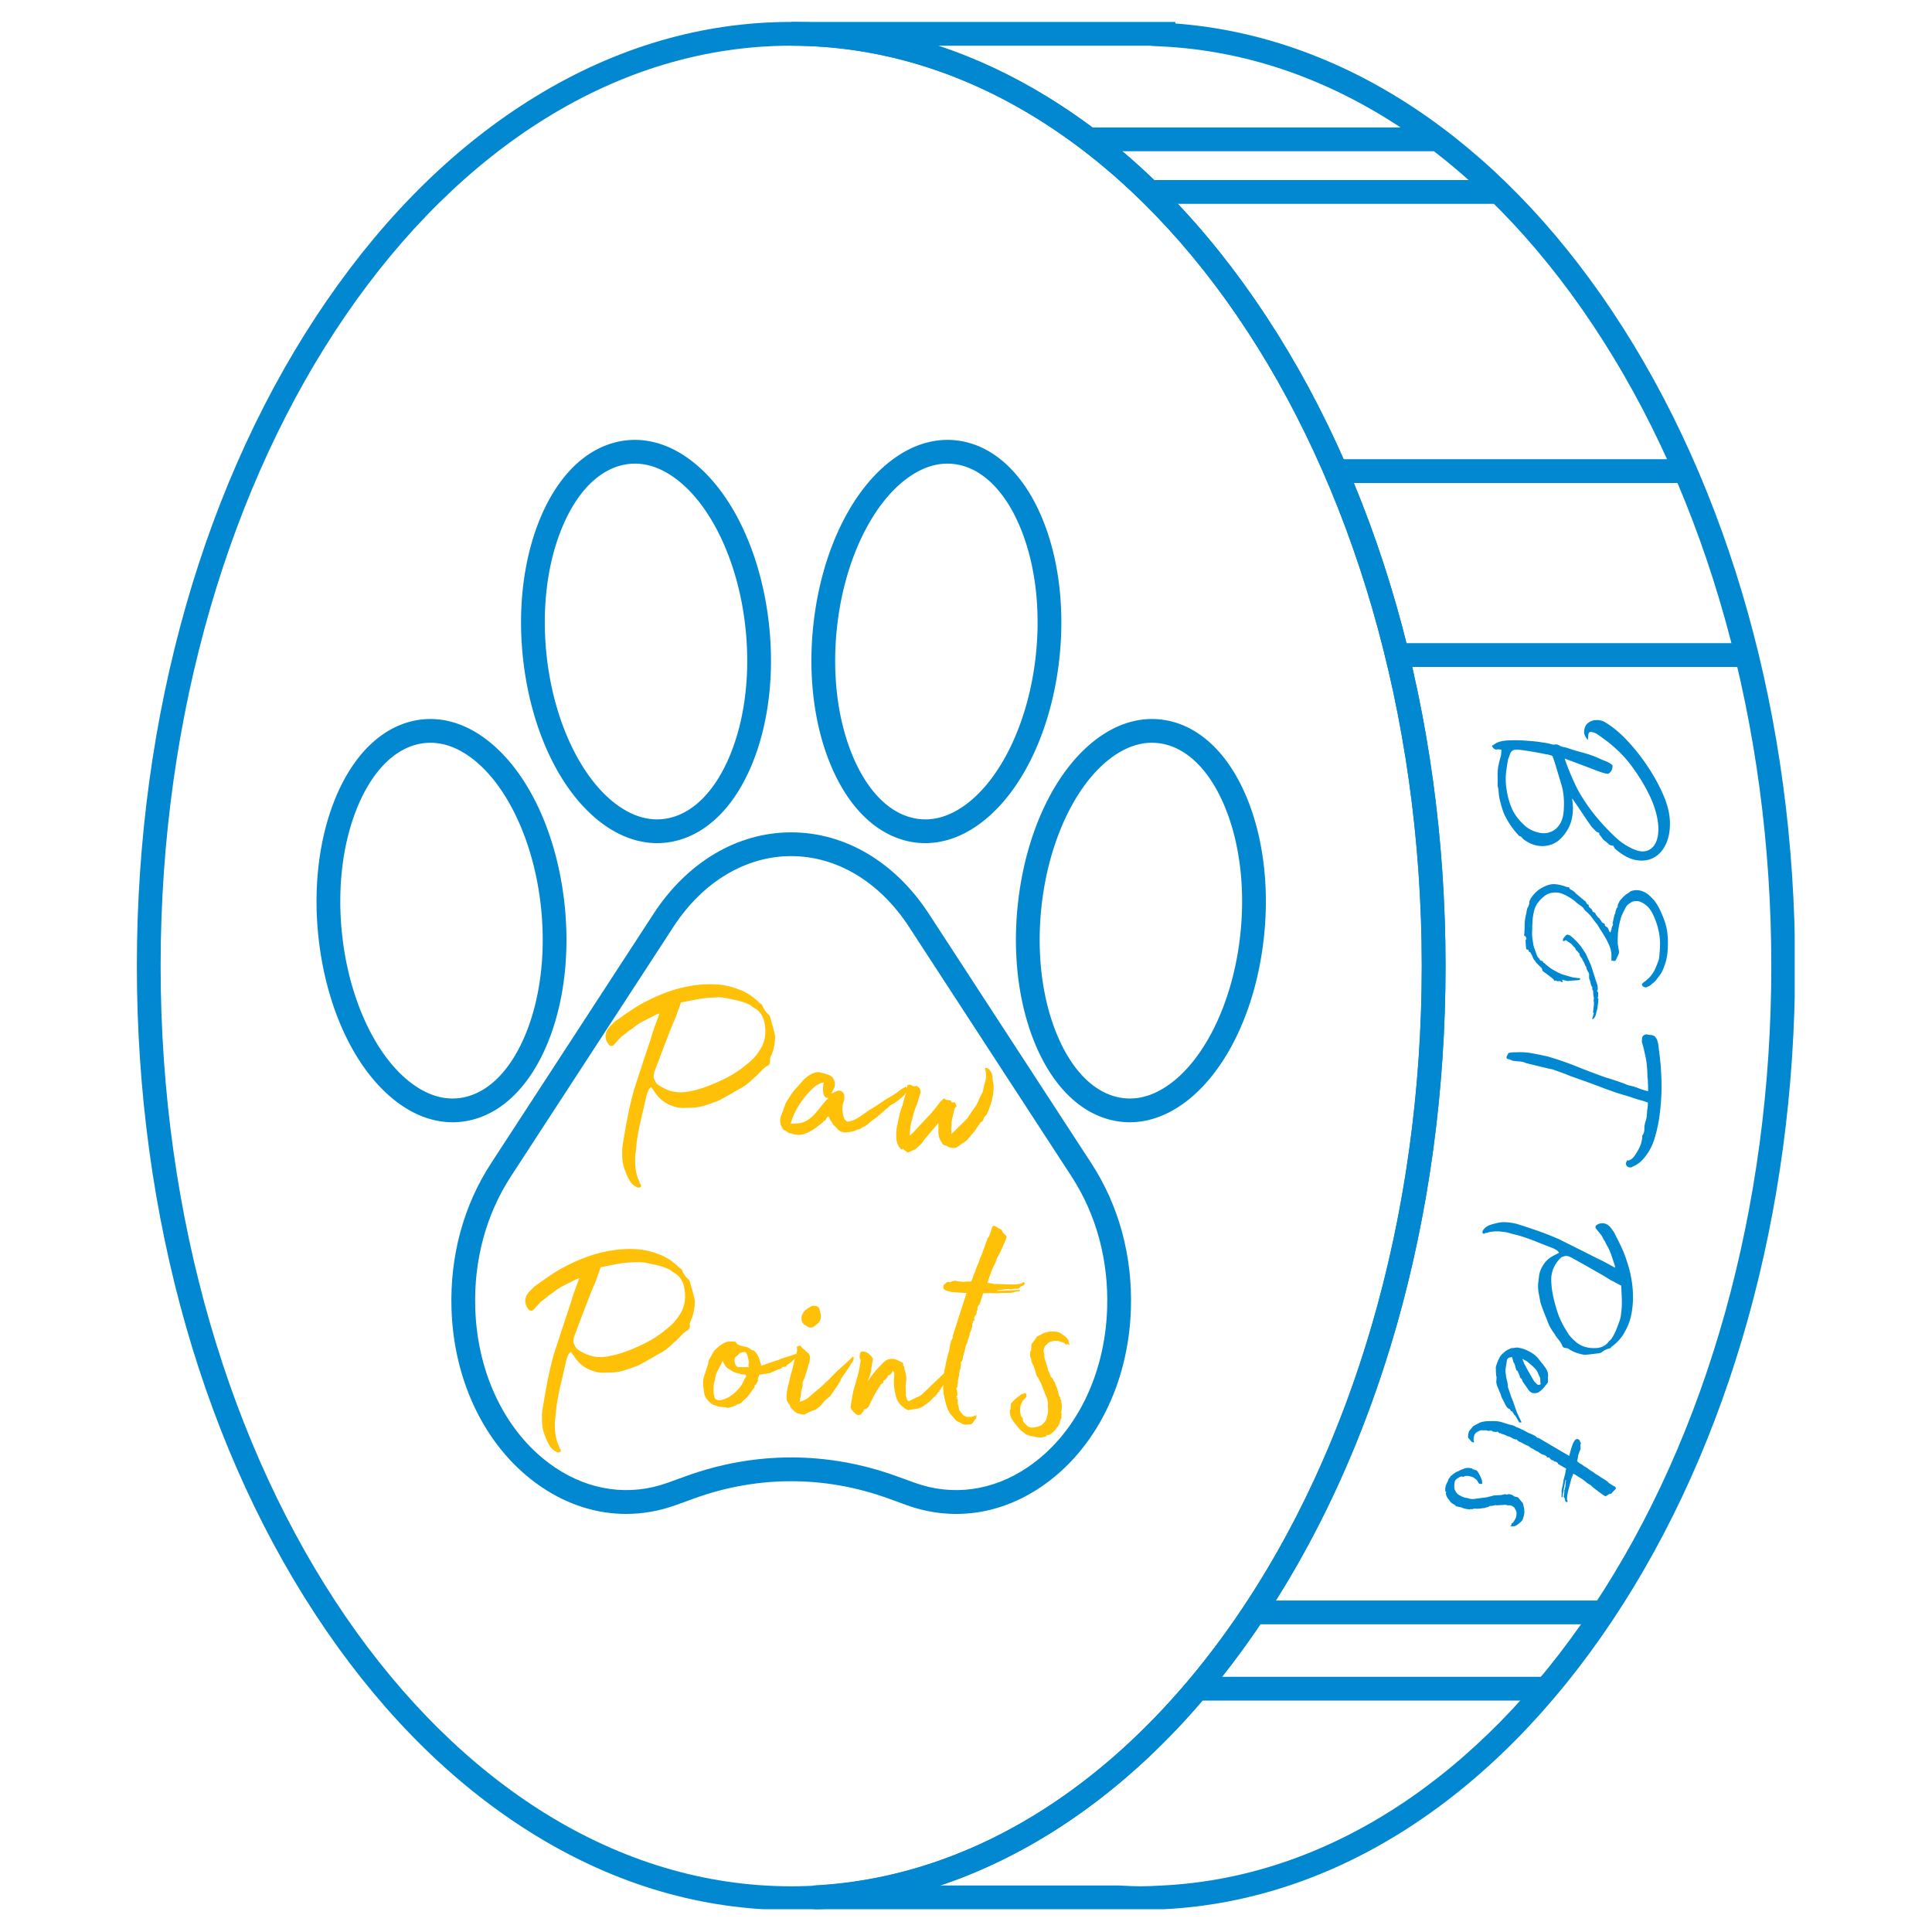
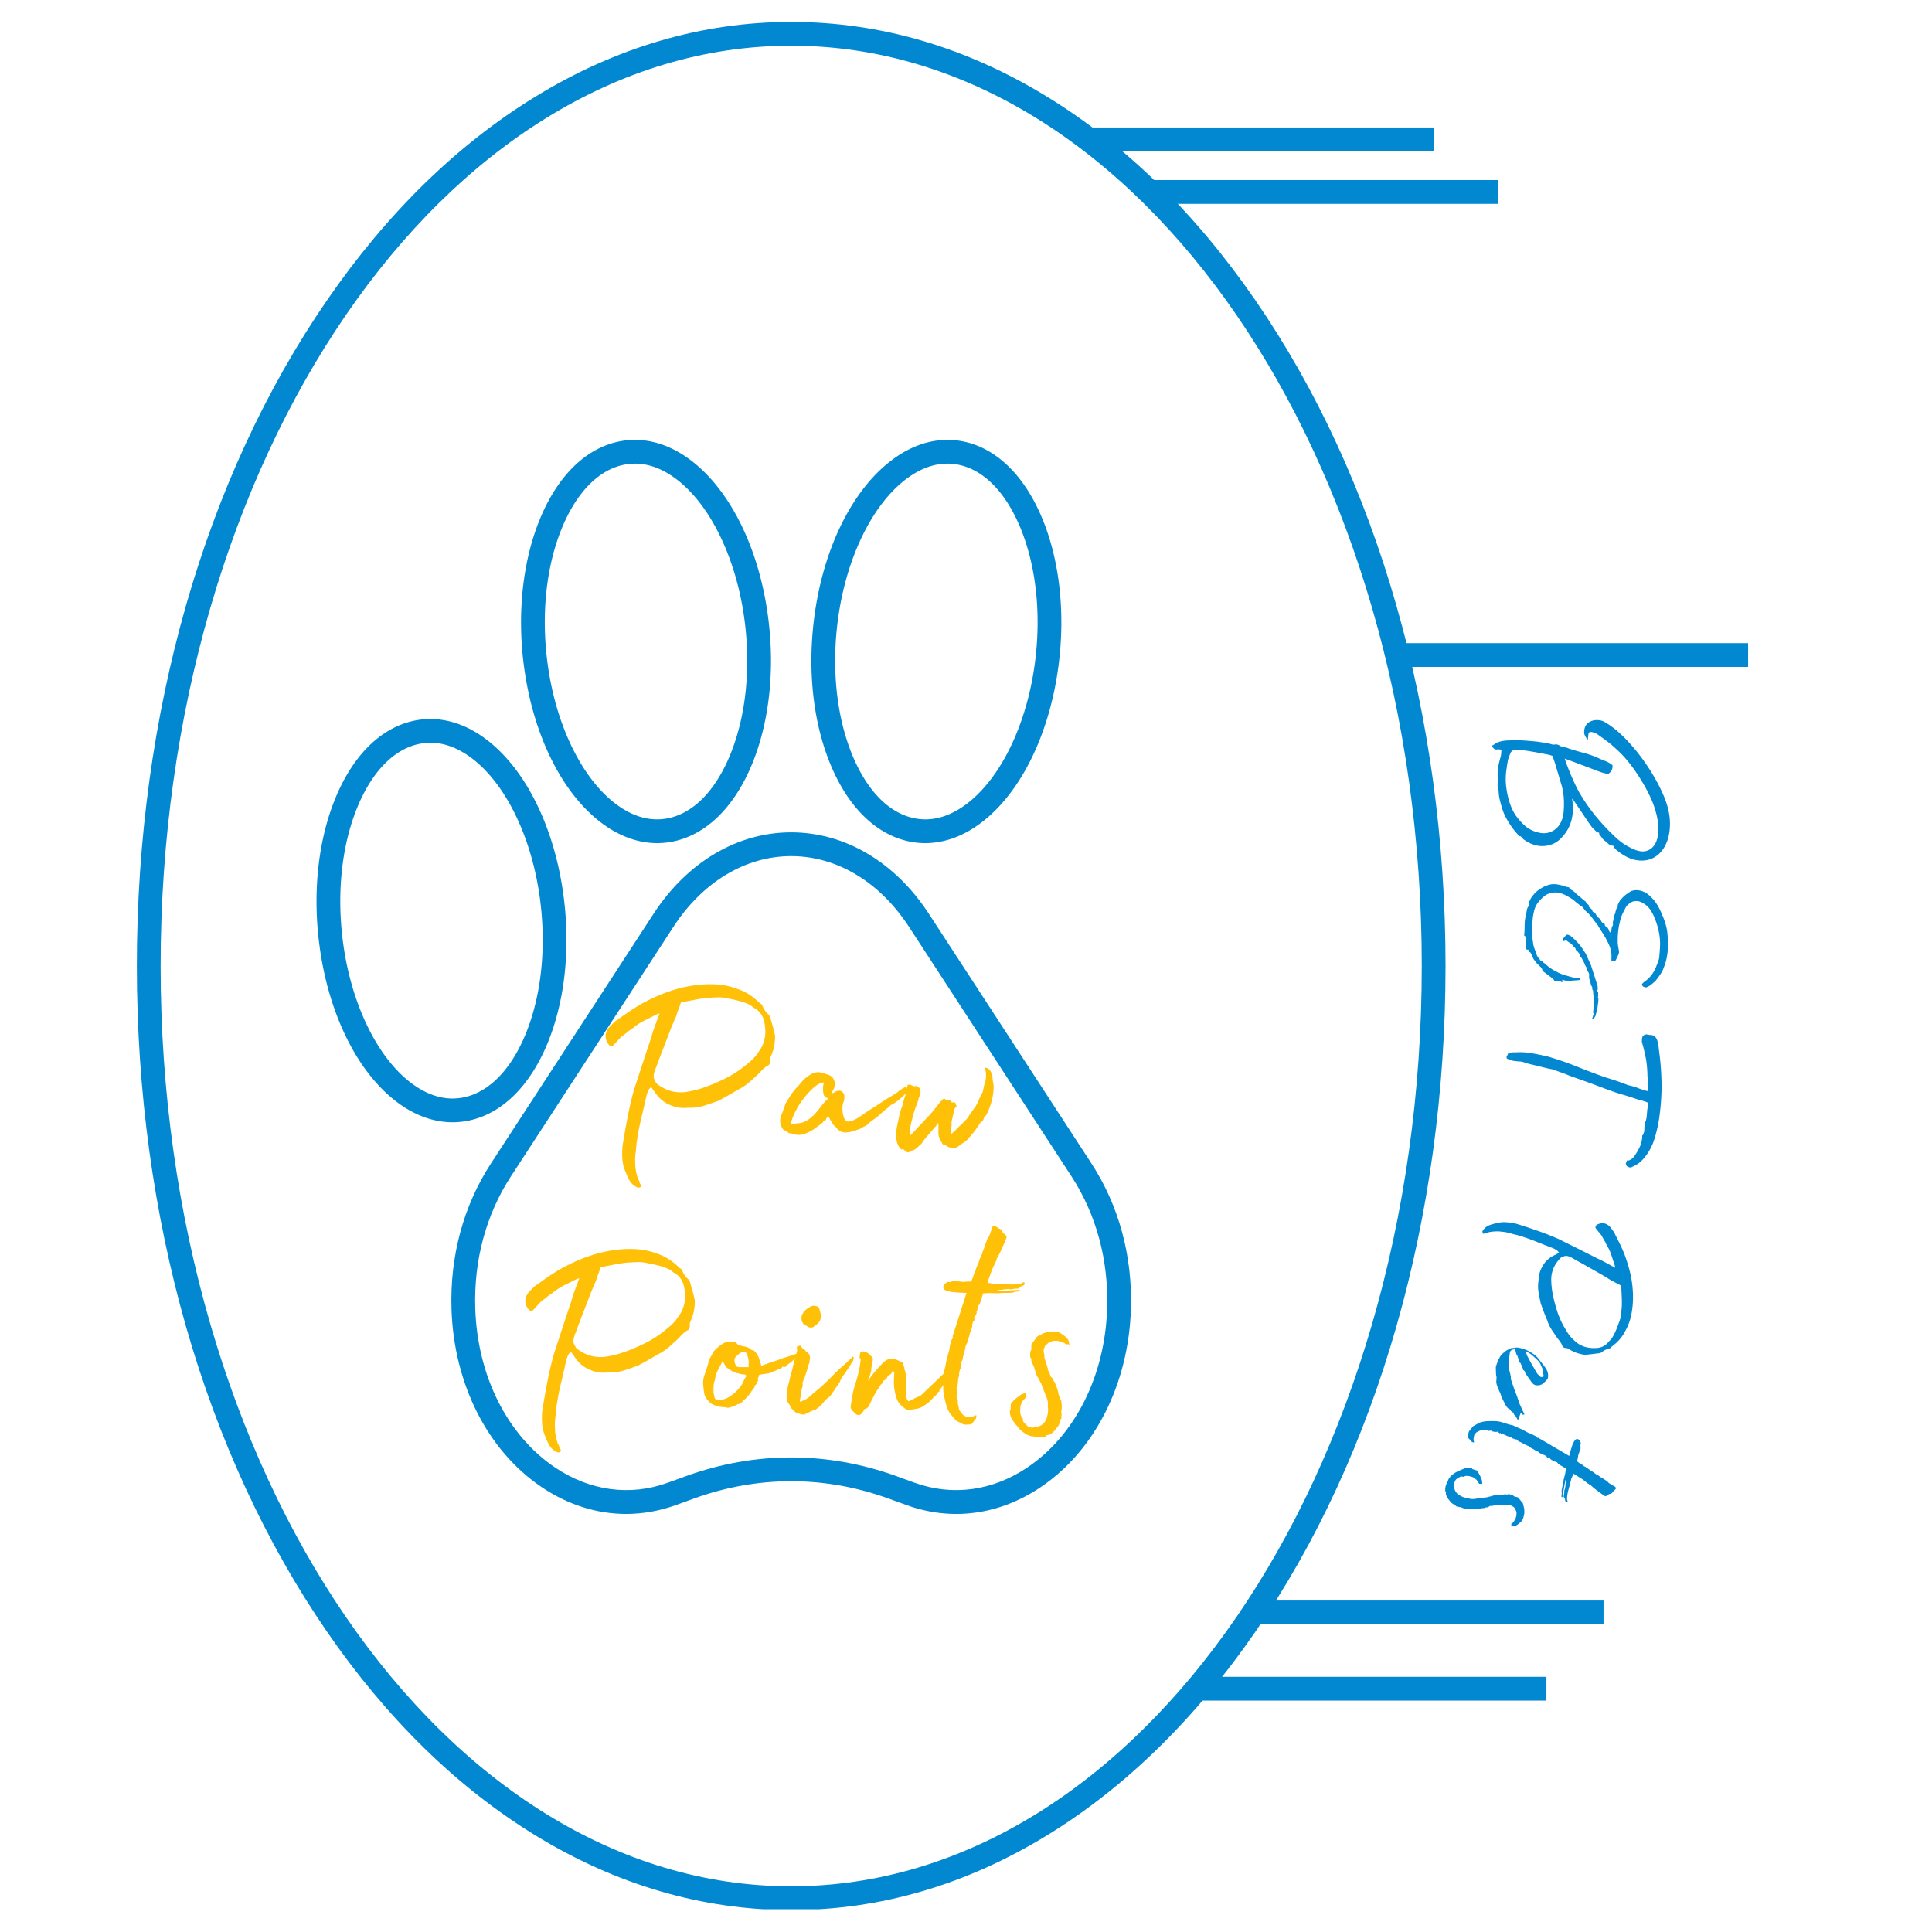
<svg xmlns="http://www.w3.org/2000/svg" data-bbox="57.378 9.19 695.216 791.615" height="1080" viewBox="0 0 810 810" width="1080" data-type="color">
  <g>
    <defs>
      <clipPath id="eaec69a7-5916-4e39-b6e5-84ca6d5231b0">
        <path d="M57.379 9.195h549.129v791.25H57.378Zm0 0" />
      </clipPath>
      <clipPath id="15380685-5f78-468e-9163-321eb5d04df7">
-         <path d="M331.445 9.195h420.993v791.25H331.445Zm0 0" />
-       </clipPath>
+         </clipPath>
    </defs>
    <path d="M262.504 634.719c-12.297 0-24.473-3.82-35.567-11.344-22.578-15.3-36.652-43.16-37.644-74.516-.703-22.254 5.027-43.39 16.57-61.12l68.121-104.602c14.141-21.715 35.18-34.172 57.73-34.172 22.548 0 43.59 12.457 57.731 34.172l68.118 104.601c11.546 17.73 17.277 38.867 16.57 61.121-.992 31.356-15.063 59.215-37.645 74.516-17.41 11.805-37.48 14.504-56.511 7.605l-7.504-2.722c-26.668-9.668-54.852-9.668-81.52 0l-7.5 2.722c-6.906 2.5-13.95 3.739-20.95 3.739m69.21-275.79c-19.116 0-37.112 10.81-49.378 29.645l-68.117 104.602c-10.43 16.015-15.602 35.16-14.965 55.37.89 28.169 13.332 53.06 33.273 66.583 14.696 9.96 31.578 12.266 47.532 6.48l7.5-2.722c28.886-10.473 59.421-10.469 88.308.004l7.508 2.718c15.95 5.786 32.824 3.48 47.523-6.48 19.946-13.52 32.387-38.414 33.278-66.582.64-20.211-4.54-39.356-14.969-55.371l-68.113-104.602c-12.27-18.836-30.266-29.644-49.38-29.644" fill="#0288d1" data-color="1" />
    <path d="M189.773 470.512c-7.52 0-15.058-2.57-22.14-7.59-17.211-12.203-29.813-37.106-33.711-66.621-2.89-21.926-.586-43.653 6.5-61.176 7.406-18.328 19.21-30.04 33.242-32.973 9.695-2.027 19.691.352 28.906 6.887 17.211 12.2 29.813 37.106 33.711 66.617 2.89 21.93.586 43.656-6.496 61.18-7.406 18.328-19.215 30.039-33.242 32.973a33 33 0 0 1-6.77.703m-9.285-159.102c-1.597 0-3.195.16-4.785.496-10.672 2.23-19.922 11.805-26.043 26.953-6.45 15.954-8.527 35.887-5.855 56.141 3.488 26.414 14.824 49.324 29.59 59.79 6.996 4.96 14.097 6.73 21.105 5.265 10.672-2.235 19.922-11.805 26.047-26.953 6.445-15.954 8.523-35.891 5.855-56.141-3.488-26.414-14.824-49.328-29.597-59.793-5.403-3.832-10.871-5.758-16.317-5.758" fill="#0288d1" data-color="1" />
    <path d="M275.516 353.484c-7.516 0-15.059-2.57-22.141-7.59-17.21-12.203-29.812-37.105-33.71-66.617-2.892-21.93-.583-43.656 6.5-61.18 7.401-18.327 19.21-30.038 33.241-32.972 9.696-2.023 19.696.352 28.91 6.887 17.211 12.199 29.813 37.105 33.707 66.62 2.895 21.927.59 43.657-6.492 61.177-7.41 18.328-19.215 30.039-33.246 32.972a33 33 0 0 1-6.77.703m-9.286-159.101q-2.394-.001-4.785.496c-10.672 2.23-19.922 11.805-26.043 26.953-6.449 15.953-8.527 35.887-5.855 56.14 3.488 26.415 14.828 49.325 29.594 59.794 6.992 4.957 14.093 6.726 21.105 5.261 10.672-2.234 19.918-11.804 26.043-26.953 6.445-15.957 8.524-35.89 5.856-56.14-3.485-26.41-14.825-49.325-29.594-59.793-5.406-3.832-10.875-5.758-16.32-5.758" fill="#0288d1" data-color="1" />
-     <path d="M473.66 470.512a33 33 0 0 1-6.773-.703c-14.032-2.934-25.836-14.645-33.242-32.973-7.086-17.524-9.391-39.25-6.5-61.18 3.898-29.511 16.5-54.418 33.71-66.617 9.215-6.535 19.211-8.922 28.91-6.887 14.032 2.934 25.837 14.645 33.247 32.973 7.082 17.523 9.39 39.25 6.492 61.176-3.895 29.515-16.496 54.418-33.711 66.62-7.078 5.02-14.621 7.59-22.133 7.59m9.281-159.102c-5.449 0-10.918 1.926-16.32 5.758-14.766 10.465-26.105 33.379-29.594 59.793-2.672 20.25-.593 40.187 5.856 56.14 6.12 15.149 15.37 24.72 26.043 26.954 7.012 1.465 14.117-.305 21.11-5.266C504.8 444.324 516.14 421.414 519.624 395c2.672-20.254.59-40.187-5.855-56.14-6.122-15.15-15.372-24.723-26.043-26.954a23 23 0 0 0-4.786-.496" fill="#0288d1" data-color="1" />
    <path d="M387.914 353.484a33 33 0 0 1-6.77-.703c-14.03-2.933-25.84-14.644-33.242-32.972-7.086-17.52-9.39-39.25-6.5-61.176 3.899-29.516 16.5-54.422 33.711-66.621 9.215-6.535 19.215-8.914 28.91-6.887 14.028 2.934 25.832 14.645 33.247 32.973 7.078 17.523 9.382 39.25 6.492 61.18-3.899 29.511-16.5 54.413-33.711 66.617-7.082 5.02-14.621 7.59-22.137 7.59m-36.629-93.55c-2.672 20.25-.594 40.187 5.852 56.14 6.125 15.149 15.37 24.719 26.047 26.953 7.011 1.47 14.109-.304 21.105-5.261 14.766-10.47 26.106-33.38 29.594-59.793 2.668-20.254.59-40.188-5.856-56.141-6.125-15.148-15.37-24.723-26.047-26.953-7.011-1.465-14.109.305-21.101 5.262-14.77 10.468-26.106 33.382-29.594 59.793" fill="#0288d1" data-color="1" />
    <g clip-path="url(#eaec69a7-5916-4e39-b6e5-84ca6d5231b0)">
      <path d="M331.715 800.805c-37.297 0-73.45-10.578-107.453-31.446-32.668-20.05-61.977-48.71-87.114-85.18C85.707 609.54 57.378 510.396 57.378 405s28.329-204.543 79.77-279.18c25.137-36.472 54.446-65.129 87.114-85.175C258.266 19.773 294.418 9.19 331.715 9.19c37.293 0 73.45 10.582 107.45 31.454 32.667 20.046 61.98 48.703 87.112 85.175 51.442 74.637 79.77 173.79 79.77 279.18 0 105.395-28.328 204.54-79.77 279.18-25.132 36.468-54.445 65.129-87.113 85.18-34 20.867-70.156 31.445-107.45 31.445m0-781.645C185.94 19.16 67.344 192.25 67.344 405c0 212.754 118.597 385.84 264.37 385.84 145.77 0 264.368-173.086 264.368-385.84 0-212.75-118.598-385.84-264.367-385.84" fill="#0288d1" data-color="1" />
    </g>
    <g clip-path="url(#15380685-5f78-468e-9163-321eb5d04df7)">
      <path d="M478.262 800.805c-2.91 0-5.778-.145-8.551-.29l-1.106-.058H341.238l-.246-9.96c68.317-3.454 132.29-44.845 180.14-116.56C569.466 601.507 596.083 506 596.083 405c0-212.75-118.598-385.84-264.367-385.84V9.191h161.062v.657c69.746 5.23 134.649 47.93 183.196 120.683 49.41 74.051 76.62 171.524 76.62 274.469s-27.21 200.422-76.62 274.465c-49.641 74.398-116.383 117.367-187.93 120.988l-1.234.063c-2.77.144-5.641.289-8.547.289m-84.223-10.317 74.945.008 1.246.063c2.766.144 5.38.28 8.032.28 2.648 0 5.261-.136 8.031-.28l1.375-.07c68.266-3.497 132.191-44.884 180.012-116.552C716.012 601.505 742.629 506 742.629 405s-26.617-196.512-74.95-268.934C619.833 64.352 555.856 22.957 487.544 19.5l-4.73-.238v-.102H393.31c15.64 5.168 30.953 12.336 45.855 21.48 32.668 20.051 61.98 48.708 87.113 85.18 51.442 74.637 79.77 173.79 79.77 279.18 0 102.945-27.211 200.422-76.621 274.469-37.239 55.812-84.094 93.93-135.387 111.02" fill="#0288d1" data-color="1" />
    </g>
-     <path d="M707.266 202.496H559.992v-9.969h147.274z" fill="#0288d1" data-color="1" />
    <path d="M732.902 279.61H585.695v-9.965h147.207z" fill="#0288d1" data-color="1" />
    <path d="M672.285 680.992h-146.55v-9.965h146.55z" fill="#0288d1" data-color="1" />
    <path d="M648.336 712.973h-146.55v-9.965h146.55z" fill="#0288d1" data-color="1" />
    <path d="M601.066 63.402H456.32v-9.965h144.746z" fill="#0288d1" data-color="1" />
    <path d="M628.008 85.46H483.262v-9.968h144.746z" fill="#0288d1" data-color="1" />
    <path d="M697.489 333.595c1.695 3.989 2.578 7.735 2.64 11.235q.093 5.262-1.703 9.094-1.799 3.843-5.047 5.625-3.251 1.78-7.453 1.046-4.205-.736-8.828-4.765l-.593-.953q-.035-.33-.25-.313-1.207-.033-2.032-.86a11 11 0 0 0-1.734-1.421 5.5 5.5 0 0 1-.89-1.063 10.5 10.5 0 0 0-1-1.25q-.129-.204-.157-.859-.784-.065-1.422-.687-.628-.628-1.203-1.25a5.2 5.2 0 0 1-.89-1.047 28 28 0 0 0-.891-1.25 742 742 0 0 1-3.125-4.657 481 481 0 0 0-3.594-5.265l-.219.015q.797 4.435-.172 8.547-.953 4.124-3.953 7.375-2.878 3.359-7.343 3.781c-2.981.282-5.915-.625-8.813-2.718q-.342-.316-.625-.625-.294-.316-.547-.625-.562-.189-.562-.078a32.7 32.7 0 0 1-4.375-5.532q-1.81-2.877-2.532-4.968-.731-2.097-1.468-5.125a17.5 17.5 0 0 1-.36-2.61 15.6 15.6 0 0 0-.375-2.61q-.123-.11-.093-.655.016-.534.015-.641.046-1.113 0-2.766-.046-1.64.031-2.297.036-1.33.375-2.765a32 32 0 0 1 .36-1.61c.117-.48.265-1.015.453-1.609q.175-.563.25-1.344.063-.766.11-1.75-1.107-.268-2.032-.109-.919.17-1.89-1.312-.031-.44.25-.454a.66.66 0 0 0 .468-.25 7.9 7.9 0 0 1 3.156-1.437 16.3 16.3 0 0 1 3.532-.36 45 45 0 0 1 5.828.032c1.98.133 3.89.297 5.734.484q1.436.234 2.813.422 1.388.199 2.812.563.903.374 1.828.203.922-.158 1.86.453.795.497 1.843.656a7.7 7.7 0 0 1 1.953.547q3.124 1.014 6.188 1.828 3.061.81 5.969 2.063a40 40 0 0 0 3.219 1.375c1.093.414 2.101 1 3.03 1.75q.234 2.202-1.562 3.515-.954.389-5.625-1.437-4.659-1.816-12.828-4.829.404 1.39 1.563 4.344a113 113 0 0 0 2.609 6.047q1.437 3.094 2.516 4.781a75 75 0 0 0 6.156 8.782 91 91 0 0 0 7.344 7.968 33.5 33.5 0 0 0 3.515 3.078 23 23 0 0 0 3.922 2.391q3.967 2.074 6.61 1.313 2.654-.75 3.968-3.563 1.312-2.812 1-7.125-.315-4.312-2.25-9.375-1.424-3.627-3.875-7.875a79 79 0 0 0-5.36-8.078c-1.937-2.555-3.948-4.75-6.03-6.594a44 44 0 0 0-3.86-3.297 111 111 0 0 0-4.203-3.03q-1.142-.798-2.687-.938-.863-.048-1.016 1.046-.081.452-.11.985a7.6 7.6 0 0 1-.187 1.328q-1.313-1.77-1.484-2.86-.063-2.752 1.39-4.046 1.454-1.3 3.47-1.422 2.026-.113 3.515.672 4.64 2.607 9.422 7.64 4.794 5.028 8.89 11.203 4.092 6.172 6.64 12.172m-41.922 6.625q.498-6.392-.875-11.015c-.918-3.086-1.79-6-2.61-8.75a32 32 0 0 0-.671-2.031q-.392-1.067-.531-1.5a18 18 0 0 0-1.5-.47 19 19 0 0 0-1.704-.327q-.785-.175-3.28-.641a156 156 0 0 0-5.095-.844q-2.59-.393-3.922-.312-1.64.091-2.25 1.719a69 69 0 0 0-.812 2.187q-.34 1.56-.797 4.875a26.6 26.6 0 0 0-.031 6.797q.628 5.016 2.328 8.953 1.706 3.951 5.656 7.469 2.438 2.044 5.813 2.781 3.387.731 6.125-.969c2.469-1.617 3.851-4.258 4.156-7.922m0 0" fill="#0288d1" data-color="1" />
    <path d="M655.265 411.669c-.437.144-.836.031-1.187-.344q-.44 0-.828.047a.97.97 0 0 1-.704-.156q-.11-.222-.328-.11c-.148.07-.328.11-.547.11q-.11-.458-.937-1.125-.814-.657-4.078-3.079 0-.878-.703-1.546c-.47-.438-.883-.84-1.25-1.204a59 59 0 0 1-.485-.5 3.7 3.7 0 0 1-.5-.593l.016-.11a4.97 4.97 0 0 1-1.313-2.312l-.859-1.531q-.764-.111-.766-1.094-.982.2-.968-.672a29 29 0 0 1-.157-1.64 18 18 0 0 1-.047-1.641q-.106-.113.063-.219.159-.112.266-.219a9 9 0 0 1-.157-.765q-.058-.33-.609-.563c-.07 0-.125-.11-.156-.328a1.45 1.45 0 0 1 .062-.656q.112-1.862.125-3.719.019-1.862.453-3.828a9.6 9.6 0 0 0 .344-1.594q.111-.813.328-1.562.346-.44.516-.938l.265-.812q.111-.222.063-.547-.06-.329.063-.656.221-.331.39-.766.158-.44.375-.656 1.77-2.625 4.281-4.032 3.186-1.844 5.703-1.609 2.513.234 4.938 1.219.105-.111.375 0c.188.082.352.086.5.015.133.438.313.727.531.875q.328.217.766.438.328.217.703.5.389.28.719.61h-.11l3.813 3.202q.216.217.422.328c.144.07.254.22.328.438l.437.766c.364.007.618.234.766.671q-.11.105-.11.329.436.434.97.875.544.434.656 1.203l.328.219q.654.122.922.718.263.608.703 1.047.328.545.656.656.217.218.438.547.215.327.437.547.528 1.22 1.406 1.219.219.328.266.765.06.436.828.766.434.342.703 1.047.264.715.61 1.266-.001-.111.109-.11h.11l.437-1.312q.014-.768.39-1.313c.258-.367.282-.73.063-1.094q.233-1.095.39-1.921.171-.816.407-1.672 0-.111.328-.656 0-.439.281-1.375.28-.926.719-1.141-.11-.767.219-1.422.326-.656.672-1.312.655-.752 1.359-1.516a9.3 9.3 0 0 1 1.719-1.422q.435-.22.812-.547.388-.329.828-.547 2.074-.75 4.313-.094 2.249.668 4.094 2.672 2.09 1.875 3.765 5.438 1.669 3.561 2.313 5.969.528 1.858.64 2.89.107 1.045.203 2.14c.07.376.102.868.094 1.485v1.594q-.001 1.746-.125 3.281-.11 1.53-.672 3.938a43 43 0 0 1-1.062 3.11q-.61 1.591-1.828 3.218-.878 1.202-1.375 1.812c-.325.407-1.188 1.149-2.594 2.235l-1.094.531q-.221.216-.719.11a4 4 0 0 1-.922-.329q-.766-.768-.328-1.203c.145-.148.313-.312.5-.5q.28-.27.5-.375 3.53-2.52 5.078-6.984.78-1.753.938-2.797.168-1.033.297-3.219.124-1.314.125-3.062.014-1.751-.406-4.282a73 73 0 0 0-.594-2.578 26 26 0 0 0-.797-2.453q-.861-2.426-1.906-4.125-1.033-1.687-2.235-2.578-1.424-1.097-2.672-1.484-1.25-.392-2.89.03a9.2 9.2 0 0 0-1.656 1.032 4.5 4.5 0 0 0-1.203 1.36q-.564 1.09-1.063 2.078a23 23 0 0 0-.828 1.859q-.893 2.935-1.235 5.5-.344 2.577-.25 5.875l.532 3.281c0 .29-.04.563-.11.813a4.3 4.3 0 0 1-.343.828l-.875 1.86c-.293.437-.73.538-1.313.312q-.112-.11-.219-.063a.7.7 0 0 1-.328.063l.016-2.516a11.5 11.5 0 0 0-.985-4.062 34 34 0 0 0-2.062-3.954 41 41 0 0 0-1.344-2.14q-.702-1.05-1.36-2.25a76 76 0 0 1-2.437-3.188q-1.032-1.423-2.89-2.968a56 56 0 0 0-.656-.938q-.424-.596-.86-.812l-1.969-1.438a13 13 0 0 0-1.625-1.375q-.985-.722-2.843-1.719-2.738-1.454-5.094-1.234-2.345.217-3.89 1.406-1.858 1.512-2.954 3.047-1.107 1.53-1.562 3.703a21.3 21.3 0 0 0-.563 3.828 75 75 0 0 0-.14 4.047q-.105 1.529.046 2.735.158 1.218.47 3.296.222.78.374 1.266.158.498.485 1.266.221.655.484 1.422.27.761.703 1.312.44.327.656.813.221.498.875.515.223-.002.375.266.16.279.266.5.112-.001.219.11c.074.07.144.109.218.109a19.4 19.4 0 0 0 5.016 3.53q1.53.873 3.063 1.329 1.528.451 3.062.89.656.217 1.36.282c.476.039.937.098 1.374.172q.216 0 .485.047.28.06.61.062-.001.78-.876.781l-4.047.313q-.11 0-.11.047v.062l-2.64-.578q.219.341.266.5c.039.113.094.242.156.39m12.406 15.703-.109-.438c.445-1.304.672-2.136.672-2.5q0 .218-.328.313c0-.219.035-.68.11-1.375q.123-1.033.124-1.25c.07-.356.11-.68.11-.969q-.001-.44.015-.984-.222-.675 0-1.531-.002-.332-.11-.672a6 6 0 0 1-.155-.938 11 11 0 0 1-.047-1.031q0-.767-.328-1.094-.112-.112-.047-.547.06-.439-.157-.656a5 5 0 0 1-.593-1.64 6 6 0 0 0-.485-1.548 3.8 3.8 0 0 1-.11-.937q0-.487.017-.922c0-.367-.075-.656-.22-.875a7.4 7.4 0 0 1-.874-1.656l.015-.438-.656-1.093a5.3 5.3 0 0 0-.375-.985q-.269-.549-.484-.765a.45.45 0 0 0-.063-.22c-.031-.073-.086-.183-.156-.327q-.221-.549-.719-1.11c-.324-.367-.48-.765-.468-1.203a.24.24 0 0 0-.063-.172l-.047-.047a7 7 0 0 1-.719-.828q-.27-.376-.703-.593a.24.24 0 0 0-.062-.172q-.047-.047-.047-.266-.315-.767-.86-1-.438-.767-1.312-1.422l-1.187-.765q-.767-.785-1.22-.344-.222.215-.327.156-.112-.048-.328.172a3 3 0 0 1-.11-.656c0-.149.035-.328.11-.547l1.109-1.328q.562-.44.937-.266.374.17.813.281a28.8 28.8 0 0 1 4.687 4.75l1.953 2.953 2.157 4.829 2.36 7.359q.216.544.327.984c.07.29.11.582.11.875q0 .33.047.657.046.325-.282.546c0 .438.07.727.219.875v-.109h.219l-.016 2.078q-.22.327-.219.547h.328v.438q0 .984-.125 1.64-.112.657-.218 1.64-.129.986-.344 1.688a21 21 0 0 0-.437 1.703q-.129.435-.516.97c-.25.363-.524.616-.813.765m0 0" fill="#0288d1" data-color="1" />
    <path d="M684.34 489.182q-.345.31-.89.281-.549-.034-1.39-.531a3.5 3.5 0 0 1-.345-.844q-.129-.504.235-1.031.047-.769.797-.5 1.125-.362 1.828-1.094.702-.72 1.312-1.781 1.218-1.876 1.797-3.328.592-1.441.844-3.516c-.055-.437-.04-.695.047-.765q.841-1.142.828-2.688-.018-1.535.437-3.047.387-.97.516-2.047.123-1.079.188-2.28a14 14 0 0 1 .125-1.048q.091-.487.125-.922l.109-1.75a21 21 0 0 0-2.813-.953 47 47 0 0 1-3.218-.969 78 78 0 0 0-4.516-1.421 73 73 0 0 1-4.828-1.578q-2.252-.798-4.344-1.594a708 708 0 0 0-4.234-1.594l-9.016-3.219a58 58 0 0 0-3.531-1.375c-1.149-.398-2.328-.82-3.547-1.265l-1.719-.328-9.172-2.235a8.2 8.2 0 0 0-2.922-.75 28 28 0 0 1-2.718-.281 6 6 0 0 1-.969-.39q-.529-.253-.969-.282-.984-.175-.703-1.14c.168-.282.32-.587.453-.907q.188-.486.75-.656l1.203-.14a9 9 0 0 1 1.422-.016 27.7 27.7 0 0 1 6.64.359q3.3.592 6.657 1.36a128 128 0 0 1 12.328 4.25 288 288 0 0 0 12 4.546q2.373.702 4.782 1.516a88 88 0 0 1 4.656 1.734q2.388.48 4.297 1.266.655.263 1.937.672 1.294.42 2.172.578l-.031-2.75a23 23 0 0 1-.078-1.547 14 14 0 0 0-.172-1.766q-.002-1.751-.157-3.625-.158-1.875-.375-3.421a318 318 0 0 0-.812-3.735 44 44 0 0 0-.922-3.5q-.095-.222-.078-.656.03-.439.063-.766c0-1.25.664-1.945 2-2.078.132.082.312.129.53.14.22.009.4.055.548.141q2.437-.175 3.28 2.204a9.6 9.6 0 0 1 .516 2.109q.154 1.107.204 1.875.607 4.217.875 8.453.28 4.23.234 8.297a100 100 0 0 1-.781 10.422 57.5 57.5 0 0 1-2.172 10.11q-.563 1.951-1.625 4.015a22.2 22.2 0 0 1-2.61 3.937q-1.206 1.466-2.359 2.328c-.773.57-1.68 1.079-2.719 1.516m0 0" fill="#0288d1" data-color="1" />
    <path d="M621.58 516.758c-.102-.312-.083-.57.062-.765q.206-.3.5-.704c.617-.718 1.336-1.242 2.156-1.562q1.236-.485 2.719-.813c1.543-.437 3.062-.601 4.562-.484q2.251.17 4.391.703c3.086.969 6.082 1.961 9 2.985a124 124 0 0 1 8.531 3.375q4.109 2.044 8.188 4.078 4.077 2.044 8.078 4.078a55 55 0 0 1 3.656 1.828q1.794.983 3.735 2.031-.158-1.126-.25-1.25a306 306 0 0 1-1.344-4.062 19.8 19.8 0 0 0-1.781-3.922 9 9 0 0 1-.61-1.188 6.4 6.4 0 0 0-.703-1.203l-1.031-1.937-2.438-3q-.313-.846.438-1.391 1.453-.893 2.953-.672 1.513.232 2.75 1.625.56.75 1.156 1.563.593.809.922 1.64a107 107 0 0 1 2.703 5.485 44 44 0 0 1 2.156 5.625 51 51 0 0 1 1.907 7.468q.656 3.748.656 7.532a37.3 37.3 0 0 1-.703 7.297q-.705 3.668-2.656 7.125a16.5 16.5 0 0 1-2.344 3.421 20.3 20.3 0 0 1-3.016 2.766q-.253.188-.453.422-.207.248-.453.437a7.8 7.8 0 0 0-3.438 1.594q-.14.186-.609.344a4 4 0 0 1-1.016.187q-1.254.14-2.437.297-1.171.154-2.625.266-.785.106-2.594-.39-1.816-.487-2.953-1.079a8.7 8.7 0 0 1-1.422-.828q-.703-.504-1.594-.516-1.188-.175-1.375-1.078c-.324-.781-.851-1.617-1.578-2.5q-1.078-1.33-1.765-2.531-2.128-2.86-2.938-5.531a89 89 0 0 1-1.422-3.516q-.675-1.768-1.297-3.531a168 168 0 0 1-.859-4.39 15.8 15.8 0 0 1-.172-4.391q.169-1.189.297-2.453.14-1.253.531-2.407.904-2.298 2.375-3.968 1.466-1.658 3.828-2.735.48-.269.891-.484.42-.223.781-.39a2.75 2.75 0 0 0-1.047-1.141q-.69-.44-1.421-.782a405 405 0 0 1-7.5-2.937 78 78 0 0 0-7.625-2.61 37 37 0 0 1-3.188-.812 15 15 0 0 0-3.14-.563 13 13 0 0 0-2.798-.14q-1.404.076-2.656.312-.48.263-1.031.297c-.375.02-.648.129-.828.328l-.438.047q-.404-.282-.375-.5m28.78 19.328q0 3.075.579 6.203a58 58 0 0 0 1.562 6.282q1.372 4.839 4.157 9.234 1.405 2.53 3.468 4.281 3.561 3.515 9.5 3.063 2.685-.269 4.39-2.125.296-.377.626-.719c.219-.23.492-.5.828-.812a18.3 18.3 0 0 0 1.875-3.391 50 50 0 0 0 1.375-3.547q.687-1.674.875-3.312.186-1.643.344-3.391.074-2.08-.031-4.36a682 682 0 0 0-.204-4.5q-1.346-.645-2.265-1.171a23 23 0 0 0-1.953-1 131 131 0 0 0-5.547-3.328 1308 1308 0 0 1-5.672-3.22q-1.111-.625-2.188-1.218-1.063-.596-2.187-1.203-2.549-1.596-3.813-1.234-1.265.358-1.64.64-.376.389-.703.719-.331.339-.625.75-1.348 1.701-2.016 3.531a12.8 12.8 0 0 0-.734 3.828m0 0" fill="#0288d1" data-color="1" />
-     <path d="m636.413 595.46-1.078-1.906q-.081-.13-.344-.281-.252-.16-.375-.641l-.375-.39q-.174-.815-.688-.485a3.6 3.6 0 0 0-.359-.687q-.22-.315-.734-.532l-.11-.015a4 4 0 0 1-.422-.422q-.22-.27-.312-.39-.422-.643-.89-1.626l-1.22-2.36a15 15 0 0 0-.406-1.312 10 10 0 0 0-.547-1.219 16 16 0 0 0-.625-1.578 6.6 6.6 0 0 1-.53-1.656 3.4 3.4 0 0 1-.048-1.078q.064-.61.063-1.156.082-.422-.14-1.032a8 8 0 0 1-.063-.78 17 17 0 0 0-.047-.907q.016-.676-.032-1.297a2.9 2.9 0 0 1 .188-1.25q.58-1.781 1.281-3.094.362-.721.672-1.109.3-.376 1.11-1.11.235-.065.312-.218a.7.7 0 0 1 .219-.235 5.8 5.8 0 0 1 1.093-.718q.562-.283 1.422-.688.216-.065.391-.078.171-.019.969-.078 1.06-.247 1.703-.125c.426.086.82.16 1.187.234q3.186.856 5.891 2.938.47.433.89.844.422.42.766.937.717.937 1.422 1.797.717.856 1.328 1.766 1.31 1.919 1.016 3.875a2.2 2.2 0 0 0-.047.5q0 .294.047.625.17.92-.344 1.546-.518.623-.953 1.11a9 9 0 0 1-1.031 1.234 8 8 0 0 1-1.188 1q-.551.545-1.687.656-1.142.106-1.75-.234-.798-.487-1.219-1.125a41 41 0 0 0-1.219-1.75 54 54 0 0 1-1.203-1.734 1.9 1.9 0 0 1-.281-.672q-.096-.41-.297-.563-.503-.22-.578-.687a3.4 3.4 0 0 0-.235-.797l-.765-1.734a.4.4 0 0 0-.25-.157.4.4 0 0 1-.25-.172 11 11 0 0 1-.375-1.234 9 9 0 0 0-.36-1.234 2 2 0 0 0-.203-.453c-.086-.125-.183-.274-.297-.438q-.205-.72-.28-1.125a6 6 0 0 0-.313-1q-1.032.14-1.407.344-.362.199-.718.797a20 20 0 0 1-.297 2.125 20 20 0 0 0-.297 2.11q-.047.78.094 1.53.129.75.187 1.547c.07.383.172.813.297 1.281q.201.716.297 1.391c.094.32.129.61.11.86a2.3 2.3 0 0 0 .109.859l1.343 3.953.141.36q.387.855.89 2.296.5 1.437.782 2.281.154.342.297.813.14.48.203.61l1.969 4.202-.797.063s-.008.016-.016.047q-.002.059-.11.031a1.8 1.8 0 0 0-.234-.5q-.175-.253-.343-.5m3.937-24.562a6.6 6.6 0 0 0-.953-.579 23 23 0 0 1-1.156-.625c.195.489.36.891.484 1.204q.188.482.328.859l1.813 3.36 2 3.437q.329.607.75 1.015.422.422.89.86c.25.195.57.238.97.125q.59-.158.437-.516a6 6 0 0 1-.14-1.547q.029-.719-.376-1.468a74 74 0 0 1-.734-1.657 5.3 5.3 0 0 0-1-1.484q-1.378-1.486-3.313-2.984m0 0" fill="#0288d1" data-color="1" />
+     <path d="m636.413 595.46-1.078-1.906q-.081-.13-.344-.281-.252-.16-.375-.641l-.375-.39q-.174-.815-.688-.485a3.6 3.6 0 0 0-.359-.687q-.22-.315-.734-.532l-.11-.015a4 4 0 0 1-.422-.422q-.22-.27-.312-.39-.422-.643-.89-1.626l-1.22-2.36a15 15 0 0 0-.406-1.312 10 10 0 0 0-.547-1.219 16 16 0 0 0-.625-1.578 6.6 6.6 0 0 1-.53-1.656 3.4 3.4 0 0 1-.048-1.078q.064-.61.063-1.156.082-.422-.14-1.032a8 8 0 0 1-.063-.78 17 17 0 0 0-.047-.907q.016-.676-.032-1.297a2.9 2.9 0 0 1 .188-1.25q.58-1.781 1.281-3.094.362-.721.672-1.109.3-.376 1.11-1.11.235-.065.312-.218a.7.7 0 0 1 .219-.235 5.8 5.8 0 0 1 1.093-.718q.562-.283 1.422-.688.216-.065.391-.078.171-.019.969-.078 1.06-.247 1.703-.125c.426.086.82.16 1.187.234q3.186.856 5.891 2.938.47.433.89.844.422.42.766.937.717.937 1.422 1.797.717.856 1.328 1.766 1.31 1.919 1.016 3.875a2.2 2.2 0 0 0-.047.5a9 9 0 0 1-1.031 1.234 8 8 0 0 1-1.188 1q-.551.545-1.687.656-1.142.106-1.75-.234-.798-.487-1.219-1.125a41 41 0 0 0-1.219-1.75 54 54 0 0 1-1.203-1.734 1.9 1.9 0 0 1-.281-.672q-.096-.41-.297-.563-.503-.22-.578-.687a3.4 3.4 0 0 0-.235-.797l-.765-1.734a.4.4 0 0 0-.25-.157.4.4 0 0 1-.25-.172 11 11 0 0 1-.375-1.234 9 9 0 0 0-.36-1.234 2 2 0 0 0-.203-.453c-.086-.125-.183-.274-.297-.438q-.205-.72-.28-1.125a6 6 0 0 0-.313-1q-1.032.14-1.407.344-.362.199-.718.797a20 20 0 0 1-.297 2.125 20 20 0 0 0-.297 2.11q-.047.78.094 1.53.129.75.187 1.547c.07.383.172.813.297 1.281q.201.716.297 1.391c.094.32.129.61.11.86a2.3 2.3 0 0 0 .109.859l1.343 3.953.141.36q.387.855.89 2.296.5 1.437.782 2.281.154.342.297.813.14.48.203.61l1.969 4.202-.797.063s-.008.016-.016.047q-.002.059-.11.031a1.8 1.8 0 0 0-.234-.5q-.175-.253-.343-.5m3.937-24.562a6.6 6.6 0 0 0-.953-.579 23 23 0 0 1-1.156-.625c.195.489.36.891.484 1.204q.188.482.328.859l1.813 3.36 2 3.437q.329.607.75 1.015.422.422.89.86c.25.195.57.238.97.125q.59-.158.437-.516a6 6 0 0 1-.14-1.547q.029-.719-.376-1.468a74 74 0 0 1-.734-1.657 5.3 5.3 0 0 0-1-1.484q-1.378-1.486-3.313-2.984m0 0" fill="#0288d1" data-color="1" />
    <path d="m656.344 622.405.203-1.875-.203-.14q-.58 3.106-.797 4.343-.221 1.248-.484 2.875-.28.282-.422-.093l.14-1.657q-.222-.515.188-2.328l.25-1.125q.153-.689.282-1.765c.132-.575.297-1.215.484-1.922q.293-1.05.36-1.813l.265-1.172-3.375-1.984q-.035-.361-.516-.688-.487-.327-.828-.28c-.093.038-.324-.126-.687-.5-.524.03-1.012-.306-1.469-1a.65.65 0 0 1-.25-.173c-.086-.093-.203-.12-.36-.078q-.72.17-.765-.625l-.422-.094a2.8 2.8 0 0 0-.969-.437 2.9 2.9 0 0 1-.968-.438 4.3 4.3 0 0 1-.688-.437 6 6 0 0 0-.578-.422 6.3 6.3 0 0 1-1.453-.75 7.4 7.4 0 0 0-1.453-.781 20 20 0 0 0-.813-.64 2.7 2.7 0 0 0-.968-.438 58 58 0 0 1-1.641-.875 11 11 0 0 0-1.688-.766 13 13 0 0 1-.422-.375 2 2 0 0 1-.39-.5 1.15 1.15 0 0 1-.89-.078 3.3 3.3 0 0 0-.813-.297q-.112-.033-.406-.266-.284-.22-.485-.265-.938-.439-1.265-.39a8.1 8.1 0 0 0-2.47-1 .74.74 0 0 1-.484-.345q.047-.222-.265.172a6.4 6.4 0 0 1-.938-.781q-.515.233-1.547.063c-.687-.118-1.023-.329-1.015-.641a1.1 1.1 0 0 1-.297.281q-.141.094-.281-.281-.188.405-.938.234a2.6 2.6 0 0 0-1.125-.203q-.622.029-1.203.016-.53-.11-.906.078a3.5 3.5 0 0 1-.61.25l-1.03.578a19 19 0 0 0-.75.89q-.17.247-.235 1.032-.246.608-.094 1.422.157.81.156.812-.796.048-1.281-.562-.48-.61-1.031-1.172-.341-.422-.172-1.172l-.047.203q.158-1.19.328-1.719.176-.516 1.172-1.53.394-.704.969-1.032.579-.315 1.453-.781.375-.143.89-.485 1.472-.549 3.125-.64a43 43 0 0 1 3.313-.032q1.67.03 3.234.547c1.04.352 2.13.688 3.266 1a5.4 5.4 0 0 1 1.875.61q.905.48 1.844.797l2.828 1.406q.779.513 1.656.828.89.312 1.89.875.311.058.532.328.216.281.625.484l-.047.22q.14-.095.235-.079.105.03.234-.047l9.922 5.828 3.078 1.797q.404-1.83 1.406-4.844.435-.925.875-1.609.436-.673 1.203-.625.217.046.61.297a.83.83 0 0 1 .39.719q.434.543.375.812l-.047.266c-.023.07-.062.172-.125.297-.062.132-.07.25-.015.343q.091.577.078 1.141-.002.562-.344 1.047l-.672 2c-.043.5-.11.945-.203 1.344-.086.394-.156.734-.219 1.015q.734.734 1.485 1.11.75.387 1.406 1a9.6 9.6 0 0 1 1.484.875q.67.498 1.344.984a9 9 0 0 1 1.578 1.031q.762.609 1.688 1.047.75.61 1.594 1.078c.562.313 1.132.688 1.718 1.125q.31.076.485.328.17.264.547.578.48.33 1.171.75.687.437 1.203.672c.52.344.66.711.422 1.11a.7.7 0 0 0-.218.218.7.7 0 0 1-.235.235q-.564.546-.968 1.062a1.17 1.17 0 0 1-1.047.5q-.252.06-.516.282-.27.216-.516.28-.564.544-.968.345a7 7 0 0 1-.891-.547 203 203 0 0 1-2.64-1.938 28 28 0 0 1-2.5-2.11 8.5 8.5 0 0 1-1.829-1.202q-.891-.75-1.86-1.438a63 63 0 0 1-2.124-1.312q-.625-.424-1.422-.828c-.25.78-.477 1.367-.672 1.765q-.3.61-.281.953l-1.031 3.86q-.345 1.325-.485 2.187a15 15 0 0 0-.172 1.985q.062.246.203.609c.094.25.055.43-.109.547q-.797.028-.89-.828-.08-.862-.547-1.297l-.063-.235q.106-.44.219-1.203c.07-.5.078-.945.015-1.328.188-.187.32-.554.407-1.093q.123-.815.14-1.36m0 0" fill="#0288d1" data-color="1" />
    <path d="M637.418 638.218q-1.797 1.686-2.875 1.703-1.065.012-1.375-.063l.156-.172.235-.062.14-.532-.109-.03.078-.313q.48-.112.938-.782.45-.674.89-1.578l.297-1.172q-.018-.784.016-.953.047-.156-.094-.53a2.4 2.4 0 0 0-.453-.907 2.5 2.5 0 0 0-.25-.563q-.187-.328-.61-.547-.815-.766-2.328-.578-.72-.299-1.359-.234l-1.312.125a1.2 1.2 0 0 0-.625 0 1 1 0 0 1-.516.047q-.422-.111-.594.094l-.64-.172-.86.234-.578.094-1.031.062-.547.438c-.062-.094-.148-.094-.25 0a.65.65 0 0 1-.375.172q-.188-.141-.594.093c-.261.157-.46.211-.594.172q-.797.031-1.109.125c-.207.063-.57.102-1.094.125l-1.14.047q-.423-.11-.703-.062-.295.046-.547.093-.527.31-.797.016-.107-.018-.25.11a.38.38 0 0 1-.36.093c-.812-.062-1.484-.164-2.015-.297q-.797-.188-1.922-.687-.217.047-.437.047-.234-.001-.626-.313-.386.233-.843-.219a3.3 3.3 0 0 0-.953-.687c-.07-.023-.282-.152-.625-.39q-.53-.364-.954-1.032-1.482-1.707-1.625-2.984-.01-.346.141-.985.112.03-.375.141l-.047-1.14c0-.305.055-.653.156-1.048.094-.386.243-.82.438-1.296q.363-.582.563-1.157.205-.58.421-.968.223-.064.47-.563.234-.503.733-.719 1.332-1.235 2.704-1.703a8 8 0 0 1 1.28-.625 23 23 0 0 0 1.126-.453q1.395-.564 3.187-.11l.11.032q.204.047.187.14l-.031.11 1.89.594a12.4 12.4 0 0 1 1.86 3.406q.374.762.344 1.031c-.012.188.031.555.125 1.11l-.11-.032-.265.172-.985-.14-1.047-1.61-1.328-1.015c-1.57-.618-2.765-.797-3.578-.547q-.67.375-.86.234c-.487-.125-.91-.086-1.265.125q-.543.31-1.328.797-.89.797-.937 1.922-.152 1.545.046 2.328.206.781.891 1.625.423.561.969.86.551.293.937.515 1.19.657 2.72.797 1.048.374 1.827.39.785.031 2.078-.203l4.203-.53.36-.126 1.437-.328.735-.25.593-.094h.438a29 29 0 0 1 1.672-.094q.64 0 1.484-.234.34-.033.703-.125.359-.082.75.14l.953-.218c.22.05.57.133 1.063.25.5.125.828.32.984.594q.5.247 1.203.36c.47.081.805.304 1.016.671q.358.42.734.906c.258.32.516.594.766.813.195.414.336.906.422 1.468l.281 1.079q.03.78.047 1.359.03.576-.203 1.531-.392 1.594-.812 2.11-.411.514-.657.671m0 0" fill="#0288d1" data-color="1" />
    <path d="M268.281 497.792q-.562.28-.984.062a45 45 0 0 1-.969-.484q-1.547-.987-2.39-2.454a24 24 0 0 1-1.532-3.265q-1.253-2.799-1.469-5.656a33 33 0 0 1 .079-5.657 396 396 0 0 1 2.093-11.937 152 152 0 0 1 2.657-11.375q1.81-5.59 3.625-11.11 1.811-5.514 3.64-10.953a58 58 0 0 1 1.594-4.953 1534 1534 0 0 1 1.89-5.094c-.93.274-1.437.454-1.53.547q-2.52 1.268-4.891 2.453a25.3 25.3 0 0 0-4.61 3q-.702.563-1.406.985c-.46.273-.922.64-1.39 1.11l-2.235 1.671-3.344 3.625c-.656.375-1.261.29-1.812-.266-.938-1.125-1.406-2.335-1.406-3.64q0-1.95 1.547-3.766.825-.842 1.734-1.75a9 9 0 0 1 1.89-1.469 149 149 0 0 1 6.422-4.453 61 61 0 0 1 6.704-3.78 69 69 0 0 1 9.078-3.767 55.5 55.5 0 0 1 9.343-2.234 47.5 47.5 0 0 1 9.36-.484q4.747.204 9.5 2.015a20.8 20.8 0 0 1 4.734 2.313 26 26 0 0 1 4.047 3.281q.281.284.625.484.358.204.64.485a9.9 9.9 0 0 0 2.657 4.047q.279.14.547.703.28.563.422 1.265.42 1.536.843 3c.282.97.555 2.063.829 3.282q.28.97 0 3.344-.268 2.377-.829 3.906-.282.984-.78 1.969a3.54 3.54 0 0 0-.345 2.078q0 1.546-1.109 1.953c-.93.562-1.883 1.383-2.86 2.453q-1.47 1.61-2.859 2.719-3.222 3.221-6.422 4.75a227 227 0 0 1-8.39 4.75 170 170 0 0 1-5.375 1.875 20.6 20.6 0 0 1-5.516 1.046q-1.535.001-3.14.079a14.3 14.3 0 0 1-3.141-.22q-3.065-.683-5.438-2.218c-1.586-1.031-2.98-2.476-4.187-4.344a52 52 0 0 1-.781-1.03 23 23 0 0 1-.61-.923q-.843.562-1.265 1.547a16 16 0 0 0-.704 1.953 664 664 0 0 1-2.296 9.985 103 103 0 0 0-1.891 10.109 53 53 0 0 1-.422 4.188c-.18 1.3-.219 2.648-.125 4.046q-.001 1.83.344 3.563c.226 1.164.531 2.258.906 3.281q.422.561.563 1.25.14.704.562.984l.125.563q-.268.563-.547.563m18.985-39.938a41 41 0 0 0 7.75-1.875 70 70 0 0 0 7.609-3.14q5.858-2.655 10.89-6.985 2.919-2.23 4.735-5.172 3.78-5.156 2.11-12.562-.846-3.34-3.5-5.157a7.6 7.6 0 0 1-1.048-.625 39 39 0 0 1-1.187-.922 24.5 24.5 0 0 0-4.61-1.734 54 54 0 0 0-4.734-1.047q-2.237-.562-4.328-.484-2.096.064-4.328.203a64 64 0 0 0-5.531.844c-1.906.367-3.79.734-5.64 1.11a44 44 0 0 1-1.063 3.077 32 32 0 0 0-.891 2.64 145 145 0 0 0-3.156 7.61 689 689 0 0 1-2.985 7.75 208 208 0 0 1-1.125 3q-.563 1.47-1.109 3-1.546 3.503-.844 5.031c.469 1.024.836 1.672 1.11 1.954.375.28.722.539 1.046.765q.498.345 1.047.625 2.374 1.409 4.813 1.89 2.45.487 4.969.204m0 0" fill="#ffc107" data-color="2" />
    <path d="M380.655 457.167q-.97 1.535-2.515 2.859a35 35 0 0 1-2.922 2.297 6.3 6.3 0 0 1-1.188.703q-.626.281-.906.562l-.703.703c-.281.274-.606.5-.969.688l-.703.703q-.562.549-.844.688l-2.093 1.828-3.344 2.5q-.846.984-1.75 1.406c-.606.273-1.278.64-2.016 1.11q-.562.281-.984.359-.423.063-.969.344-.142.14-.64.28-.486.141-.766.141-.14 0-.563.141-.408.14-.687.14c-.281 0-.68.047-1.188.141-.511.086-.906.078-1.187-.015q-.142-.123-.64-.188-.487-.077-.75-.219a2.2 2.2 0 0 1-.563-.422 2.2 2.2 0 0 0-.563-.421 5.9 5.9 0 0 0-1.265-1.391q-.69-.562-1.11-1.547-.563-.686-.703-.969a28 28 0 0 0-.406-.843.94.94 0 0 1-.219-.344.85.85 0 0 0-.203-.344 2.2 2.2 0 0 0-.984 1.188q-.283.766-.97.765a1.6 1.6 0 0 0-.28.422.93.93 0 0 1-.422.406q-1.255.987-2.86 2.172a15.4 15.4 0 0 1-3.281 1.875q-3.346 1.688-6.703.281-.704 0-1.11-.14-.562-.546-2.234-1.39-1.95-2.515-1.125-5.579.703-1.545.985-2.516.14-.14.14-.28a5 5 0 0 1 .406-1.25 5 5 0 0 0 .422-1.266l.985-1.672a9 9 0 0 0 .687-1.047q.281-.482.422-.625a19.3 19.3 0 0 1 2.453-3.219 49 49 0 0 0 2.578-2.937q1.248-1.388 3-2.5 1.746-1.125 3.703-1.266c1.489.281 2.93.68 4.329 1.188q2.092.767 2.515 3.14.282 1.409-.281 2.453-.562 1.05-1.125 2.156.841-.138 1.672-.687.843-.563 2.11-.422c.831.274 1.39.922 1.671 1.953v.906q0 .909-.281 1.735-.14.14-.14.281 0 .14-.141.422c-.188.93-.262 1.906-.22 2.938q.078 1.533.641 3.062c.188.656.602 1.172 1.25 1.547q.423.141.985 0 .279-.14.687-.203.423-.077.844-.219 1.669-.703 3.344-1.89c1.125-.79 2.148-1.508 3.078-2.157q1.388-.841 2.922-1.812a74 74 0 0 0 2.937-1.97c1.125-.737 1.942-1.25 2.453-1.53q.763-.421 1.532-.907.76-.482 2.297-1.468a9.3 9.3 0 0 1 1.609-1.25c.601-.375 1.234-.75 1.89-1.125l.422.28Zm-34.062 3.906q.14 0 .422-.344.28-.358.28-.36h-.14q-1.534-.14-1.89-1.734a9.5 9.5 0 0 1-.141-3.219l.219-1.609q-2.098.283-4.266 2.234a32.7 32.7 0 0 0-3.844 4.125q-1.675 2.156-2.5 3.563a41 41 0 0 0-1.828 3.484 25 25 0 0 0-1.39 3.907q1.123 0 2.797-.141 1.67-.14 2.656-.562 2.372-.966 4.469-3.204a42 42 0 0 0 2.578-3.062c.695-.938 1.554-1.961 2.578-3.078m0 0" fill="#ffc107" data-color="2" />
    <path d="M380.511 483.135a2 2 0 0 1-.765-.5q-.345-.344-.766-.484l-.281-.563a1.76 1.76 0 0 0-.688.422c-.844-.742-1.43-1.578-1.75-2.515a8.4 8.4 0 0 1-.484-2.782 15.2 15.2 0 0 1 .203-3.843 76 76 0 0 1 .766-3.704 31.6 31.6 0 0 1 1.672-5.859q.28-1.265.625-2.453.358-1.185.78-2.297l.282-1.672q.141-.843.281-1.406.124-.968 1.11-.687.281 0 .562.14l.281.14q.28.268.547.266.422.143.985.016a.96.96 0 0 1 .968.266q.703.42.907 1.125.217.703.218 1.39l-.843 2.516q-.143.563-.344 1.265-.205.69-.484 1.391-.281.563-.563 1.406l-.562 1.657q-.282.842-.282 1.406a5.5 5.5 0 0 0-.281.703c-.086.273-.125.5-.125.688a17.6 17.6 0 0 0-.781 3.359q-.204 1.674-.344 3.203 0 .14.422.14l1.672-1.671a126 126 0 0 1 2.64-2.86 158 158 0 0 0 2.672-2.875 38 38 0 0 0 2.86-3.203q1.324-1.669 2.718-3.484.282-.141.422-.281l.281-.282q.547-.985 1.391-.28 0 .14.063.14h.078a83 83 0 0 0 1.61.219c.413.042.671.292.765.75v.14h1.39q.28.283.344.64.077.345.219.626.14.14.14.281v.14q-.704.55-.921 1.25-.205.705-.328 1.391l-.844 3.781v1.25q0 .705-.14 1.391c0 .375.019.774.062 1.188q.076.626-.063 1.328a27 27 0 0 0 1.75-1.594q.762-.779 1.453-1.469a67 67 0 0 0 3.64-3.64q.687-1.108 1.595-2.438a87 87 0 0 1 1.75-2.437 21.5 21.5 0 0 0 1.468-2.938c.414-1.02.907-2 1.47-2.937q.28-.968.421-1.813.14-.841.406-1.672.844-2.231.563-5.031-.281-1.25-.422-1.39l.281-.423c.563 0 1.117.282 1.672.844q.562.69.906 1.531a4.3 4.3 0 0 1 .36 1.672q0 .987.28 2.313.282 1.312.142 2.437-.142 5.033-2.938 10.891l-1.11 1.25q-.28 1.548-1.406 1.953-.14 0-.14.281c-.649.938-1.25 1.825-1.813 2.657a15.4 15.4 0 0 1-1.953 2.375 20 20 0 0 1-1.406 1.734q-.69.779-1.797 1.469-.562.281-1.266.844-.703.562-1.39.984-.844.543-2.25.344-1.394-.205-2.078-.766-.563-.28-.422-.281-1.112 0-1.469-.703-.344-.69-.906-1.532a7.3 7.3 0 0 1-.766-3.562q.06-1.887-.062-3.703a10 10 0 0 1-1.344 1.828q-.768.83-1.453 1.672-.562.69-1.125 1.328-.549.62-1.11 1.312a7 7 0 0 0-.421.485 7 7 0 0 1-.563.64 7 7 0 0 1-.703 1.11c-.274.375-.64.75-1.11 1.125q-.561.562-1.265 1.187a4.3 4.3 0 0 1-1.531.906 4 4 0 0 0-1.11.485q-.562.358-1.125.36m0 0" fill="#ffc107" data-color="2" />
    <path d="M234.636 608.792q-.563.28-.984.062a45 45 0 0 1-.969-.484q-1.547-.987-2.39-2.453a24 24 0 0 1-1.532-3.266q-1.253-2.799-1.469-5.656a33 33 0 0 1 .079-5.657 396 396 0 0 1 2.093-11.937q1.123-5.795 2.657-11.375 1.81-5.59 3.625-11.11 1.811-5.514 3.64-10.953a58 58 0 0 1 1.594-4.953 1534 1534 0 0 1 1.89-5.093c-.93.273-1.437.453-1.53.546q-2.52 1.268-4.891 2.454a25.3 25.3 0 0 0-4.61 3q-.702.563-1.406.984c-.46.273-.922.64-1.39 1.11l-2.235 1.671-3.344 3.625c-.656.375-1.261.29-1.812-.265q-1.406-1.686-1.406-3.641 0-1.95 1.546-3.766.827-.842 1.735-1.75a9 9 0 0 1 1.89-1.468 149 149 0 0 1 6.422-4.454 61 61 0 0 1 6.703-3.78 69 69 0 0 1 9.079-3.766 55.5 55.5 0 0 1 9.343-2.235 47.5 47.5 0 0 1 9.36-.484q4.747.204 9.5 2.015a20.8 20.8 0 0 1 4.734 2.313 26 26 0 0 1 4.047 3.281q.281.284.625.485.358.203.64.484a9.9 9.9 0 0 0 2.657 4.047q.279.14.547.703.28.563.422 1.266.42 1.535.843 3c.282.968.555 2.062.829 3.28.187.65.187 1.762 0 3.345q-.268 2.377-.829 3.906-.282.984-.78 1.969a3.54 3.54 0 0 0-.345 2.078q0 1.546-1.109 1.953c-.93.562-1.883 1.383-2.86 2.453q-1.47 1.61-2.859 2.719-3.222 3.221-6.422 4.75a227 227 0 0 1-8.39 4.75 170 170 0 0 1-5.375 1.875 20.6 20.6 0 0 1-5.516 1.047q-1.535 0-3.14.078a14.3 14.3 0 0 1-3.141-.22q-3.065-.683-5.438-2.218c-1.586-1.031-2.98-2.476-4.187-4.344a52 52 0 0 1-.781-1.03 23 23 0 0 1-.61-.923q-.843.562-1.265 1.547a16 16 0 0 0-.704 1.953 664 664 0 0 1-2.296 9.985 103 103 0 0 0-1.891 10.109 53 53 0 0 1-.422 4.188c-.18 1.3-.219 2.648-.125 4.046q-.001 1.83.344 3.563c.226 1.164.531 2.258.906 3.281q.422.561.563 1.25.14.703.562.985l.125.562q-.268.563-.547.563m18.985-39.938a41 41 0 0 0 7.75-1.875 70 70 0 0 0 7.609-3.14q5.858-2.655 10.89-6.985 2.919-2.23 4.735-5.172 3.78-5.156 2.11-12.562-.846-3.34-3.5-5.157a7.6 7.6 0 0 1-1.047-.625 39 39 0 0 1-1.188-.921 24.5 24.5 0 0 0-4.61-1.735 54 54 0 0 0-4.734-1.047q-2.237-.561-4.328-.484-2.096.064-4.328.203a64 64 0 0 0-5.531.844c-1.907.367-3.79.734-5.64 1.11a44 44 0 0 1-1.063 3.077 32 32 0 0 0-.891 2.64 145 145 0 0 0-3.156 7.61 689 689 0 0 1-2.985 7.75 208 208 0 0 1-1.125 3q-.564 1.47-1.109 3-1.546 3.503-.844 5.032c.469 1.023.836 1.671 1.11 1.953.375.28.722.539 1.046.765q.498.345 1.047.625 2.374 1.409 4.813 1.89 2.45.487 4.969.204m0 0" fill="#ffc107" data-color="2" />
    <path d="m333.76 567.604.125.14v1.25c-.836.844-1.531 1.5-2.094 1.97a12.5 12.5 0 0 1-1.53 1.109c-.282.187-.47.398-.563.625q-.142.345-.547.344h-.985q-.28 0-.28.14-.144.563-.766.703a5.2 5.2 0 0 0-1.188.422l-1.953.828q-1.112.563-2.031.703-.909.141-2.016.282a1.5 1.5 0 0 0-.5.078 1.6 1.6 0 0 1-.484.062c-.555 0-.828.278-.828.828a8 8 0 0 0-.282.641 2 2 0 0 0-.14.766l.281.14v.141c-.375.367-.61.734-.703 1.11q-.142.561-.828.984-.142.14-.078.422c.05.18.03.312-.063.406a17 17 0 0 0-1.469 1.969q-.626.972-1.609 2.078l-.281.28q-.563.563-1.125 1.048-.549.497-.969 1.047c-.555.375-1.062.562-1.531.562a7.8 7.8 0 0 1-1.61.844 22 22 0 0 1-1.75.547q-.97.28-1.39 0a32 32 0 0 0-2.156-.203q-1.19-.063-2.032-.485-1.253-.282-2.156-.922a6.7 6.7 0 0 1-1.61-1.593q-1.125-1.123-1.406-2.938a55 55 0 0 1-.406-3.484q-.143-1.952.547-3.969.703-2.028 1.266-3.844.281-.7.421-1.672.141-.984.282-.984.687-1.123 1.25-2.234c.375-.75.742-1.305 1.11-1.672a24 24 0 0 1 2.03-1.813 10.4 10.4 0 0 1 2.297-1.406 4.9 4.9 0 0 1 1.953-.422h1.828q.546 0 .829.422.28.422.703.844.14.14.344.14.217 0 .359.141 1.107.409 2.437.625 1.325.204 2.578 1.328.14.14.485.14.358 0 .5.141 1.108.832 2.094 2.922l.968 3.078v.422q1.95-.701 3.766-1.328 1.827-.638 3.64-1.187 1.53-.704 3.063-1.125 1.545-.421 4.203-1.391m-19.828 5.578a3.3 3.3 0 0 1-.078-1.172q.076-.64.078-1.203a37 37 0 0 0-.36-1.797 5.2 5.2 0 0 0-.765-1.828q-.282-.563-.969-.281-1.266 0-1.953.703a11 11 0 0 1-1.203 1.047q-.627.485-.75 1.469c0 .836.18 1.578.547 2.234.188.555.703.828 1.547.828Zm-1.266 4.188q.562-.686-.406-1.11-1.407 0-2.515-.422a9.4 9.4 0 0 1-4.047-1.812c-1.031-.563-1.684-1.258-1.953-2.094a3.3 3.3 0 0 1-.704-1.531 36 36 0 0 1-1.046 2.156 82 82 0 0 0-1.047 2.031 4.7 4.7 0 0 0-.5.97q-.204.561-.344.984a10 10 0 0 0-.219 1.109q-.064.563-.203 1.125a6.6 6.6 0 0 0-.484 2.156 43 43 0 0 0-.063 2.313q0 .689.14 1.25c.095.375.18.793.267 1.25q.139.845 1.187 1.187c.695.238 1.516.172 2.453-.203q1.53-.42 3-1.39a17 17 0 0 0 2.578-2.094 17 17 0 0 0 2.375-2.938q.422-.702.703-1.469c.188-.507.461-1 .828-1.468m0 0" fill="#ffc107" data-color="2" />
    <path d="M338.505 556.15q-.283-.28-.781-.483a2.3 2.3 0 0 1-.766-.485q-1.253-1.404-.828-3.5.544-1.53 1.594-2.437a11.8 11.8 0 0 1 2.453-1.61q.138-.14.406-.14h.281q2.233-.14 2.656 1.265.281.973.563 2.157a3.9 3.9 0 0 1-.14 2.312q-.423 1.111-1.266 1.813a31 31 0 0 1-1.813 1.39q-1.253.422-2.36-.281m18.844 14.938-.141.141q0 .002-.844 1.328a63 63 0 0 1-1.812 2.735 57 57 0 0 1-1.391 1.937q-.421.564-.844 1.61-.422 1.048-1.953 3.14l-1.531 2.234a1.6 1.6 0 0 0-.281.422 2.2 2.2 0 0 1-.422.563l-.703.687a8.8 8.8 0 0 0-1.532 1.328 34 34 0 0 0-1.39 1.61q-.704.841-2.094 1.812-.422.423-.984.563a9 9 0 0 0-1.25.422q-.564.28-1.329.625c-.511.226-1 .484-1.468.765q-.831.14-1.469-.078-.627-.204-1.328-.344a3.4 3.4 0 0 1-1.61-.984q-.626-.689-1.312-1.25a.93.93 0 0 1-.219-.422.83.83 0 0 0-.203-.406 1.8 1.8 0 0 0-.703-1.125 2.7 2.7 0 0 0-.344-.703 2.4 2.4 0 0 1-.344-.688 17.6 17.6 0 0 1 .125-3.765q.282-1.953.844-3.782.281-1.388.625-2.718.359-1.325.781-2.72.405-1.95.891-3.765.5-1.811 1.063-3.781v-1.11q-.283-.984.546-.984.281-.139.625-.203.36-.06.641.485.28.563.906.921c.414.23.72.528.907.891q.42.282.906.703c.32.281.531.563.625.844.281.555.328 1.25.14 2.094q0 .548-.14 1.109-.141.563-.422 1.125c-.18.836-.406 1.672-.687 2.516a94 94 0 0 0-.844 2.64 6 6 0 0 1-.36.844 7 7 0 0 0-.343.844c-.18.367-.266.594-.266.687.176.657.148 1.29-.078 1.89a8.8 8.8 0 0 0-.485 2.017c0 .656-.074 1.289-.218 1.89a21 21 0 0 0-.344 2.031q2.372-.703 3.906-1.968a69 69 0 0 1 3.485-2.985 40 40 0 0 0 3.359-3.015 66 66 0 0 0 3.203-3.141 65 65 0 0 1 3.078-3q1.266-1.107 2.578-2.297a68 68 0 0 0 2.735-2.594q.685.705-.281 2.375m0 0" fill="#ffc107" data-color="2" />
    <path d="M359.3 593.15c-.375-.187-.938-.679-1.688-1.468-.742-.793-1.062-1.465-.969-2.015q.281-1.83.563-3.563.281-1.746.703-3.562l1.11-3.688q.561-1.889.984-3.719.28-1.248.484-2.437.201-1.184.344-2.438 0-.422-.14-.422c-.18-.187-.266-.488-.266-.906 0-.414.039-.812.125-1.187q.14-1.267 1.265-1.125 1.388.14 2.36.922a7.3 7.3 0 0 1 1.687 1.875q.14.14.14.28a95 95 0 0 1-.28 1.61q-.141.768-.282 1.594-.14.704-.14 1.344 0 .627-.282 1.312a8 8 0 0 1-.422 1.406c-.18.461-.359.922-.546 1.391q0 .282-.141.563l.14-.141q2.232-3.357 4.61-5.734 1.387-1.67 2.922-2.782c.469-.281 1.21-.468 2.234-.562q.843 0 1.188.078.356.064.625.203.138.001 2.937 1.39.14.564.14.985 0 .423.423.688v.843q.686 1.816.828 3.766-.002.843-.078 1.687-.065.83-.188 1.672 0 .143.063.485.06.344-.063.625.124.702.125 1.547v1.53l.422 1.391q-.001.141.203.422.218.282.36.422h.421q.14-.142.625-.36.48-.203 2.297-1.187 1.405-.405 2.375-1.25l12.985-12.422c.468 0 .797.118.984.344q.282.344-.281 1.047l-1.25 1.953q-.142.562-.219.985a2 2 0 0 1-.344.828 6.1 6.1 0 0 1-1.406 1.687l-2.36 2.781q-.14.142-.218.5-.064.345-.625.625v.141q0 .141.14.281a.5.5 0 0 1-.359.125q-.204 0-.203.14a5.4 5.4 0 0 1-1.187 1.548q-.767.689-1.47 1.39c-.366.47-.85.93-1.452 1.391a61 61 0 0 1-1.891 1.406 7.54 7.54 0 0 1-3.14 1.25q-1.753.282-3.282.563h-.14a14 14 0 0 1-1.125-.5c-.274-.137-.594-.387-.97-.75a8.3 8.3 0 0 1-1.75-1.688c-.511-.648-.905-1.437-1.187-2.375a25 25 0 0 1-.828-3.765q-.28-1.95-.14-4.188c0-.375.019-.789.062-1.25q.076-.703.078-1.265a.95.95 0 0 0-.36-.407 1.1 1.1 0 0 1-.343-.422c-.375 1.305-1.027 2-1.953 2.094-.281 1.024-.934 1.766-1.953 2.235.094.554-.047.921-.422 1.109a1.84 1.84 0 0 0-.844.844q-.128.281-.484.703-.345.408-.203.406l-.703.984-.766 1.329a43 43 0 0 0-1.531 2.921c-.512 1.07-.907 1.891-1.188 2.454q-.844 1.108-1.812 1.109l-.422.984q-.142.14-.219.203a2 2 0 0 1-.203.204q-.704 1.405-2.234.984m0 0" fill="#ffc107" data-color="2" />
    <path d="m420.583 540.65-2.376.282-.125.281q4.046-.139 5.641-.203 1.606-.077 3.703-.218.422.281 0 .562l-2.094.281q-.564.423-2.921.422h-1.47q-.906 0-2.312.14-1.111.001-2.515-.062-1.394-.076-2.36.063h-1.547l-1.53 4.75q-.423.128-.704.828-.28.704-.14 1.125.14.142-.407.969.264.985-.844 2.093 0 .142-.14.36-.141.204 0 .484c.281.555.094.922-.563 1.11v.562a3.6 3.6 0 0 0-.28 1.328q0 .627-.267 1.328a4.6 4.6 0 0 1-.359.985q-.204.408-.344.828a9 9 0 0 1-.562 2.031 8.8 8.8 0 0 0-.563 2.016q-.281.564-.562 1.187a3.3 3.3 0 0 0-.266 1.328 52 52 0 0 1-.64 2.297q-.345 1.189-.485 2.313-.142.283-.344.625-.203.344-.484.625.281.563.14 1.125-.14.549-.14 1.109 0 .14-.219.563-.204.42-.203.703c-.187.836-.234 1.39-.14 1.672a10.5 10.5 0 0 0-.563 3.343.95.95 0 0 1-.281.703q-.282 0 .281.282-.282.689-.687 1.39c.27.375.425 1.008.468 1.89q.077 1.33-.468 1.47.264.127.406.265.14.141-.281.422.562.141.562 1.125-.142.686.063 1.453.217.779.359 1.469-.001.704.344 1.125.358.42.5.688l.969 1.125q.983.562 1.328.703.34.14 1.328 0 .841.14 1.812-.282l.985-.421q.262.966-.36 1.734-.626.779-1.187 1.61-.41.562-1.39.562h.28q-1.533.14-2.234.062-.704-.064-2.234-1.031-.985-.282-1.547-.922-.549-.628-1.39-1.594a7.4 7.4 0 0 0-.829-.984 12.7 12.7 0 0 1-1.687-3.703 62 62 0 0 1-.97-4.11 14.1 14.1 0 0 1-.218-4.187q.218-2.091.36-4.328a6.6 6.6 0 0 1 .202-2.516 15 15 0 0 0 .5-2.515l.97-3.907a10 10 0 0 0 .562-2.296q.14-1.187.562-2.594-.002-.42.266-.766c.187-.226.328-.531.422-.906h.281q-.14-.141-.14-.281t-.141-.282l4.469-13.953 1.39-4.328q-2.361 0-6.422-.422a20 20 0 0 1-2.234-.625c-.649-.238-1.016-.68-1.11-1.328 0-.187.067-.46.204-.828q.218-.563.78-.703.546-.703.892-.703h.359q.14 0 .422.078.28.064.422-.078a7.6 7.6 0 0 1 1.39-.422q.702-.14 1.39.14l2.657.282q.983-.14 1.75-.14h1.328q.686-1.11.969-2.157a8.6 8.6 0 0 1 .844-2.031q.279-1.123.687-2.094.422-.982.844-1.953c.188-.75.46-1.492.828-2.235.375-.75.656-1.539.844-2.375q.562-1.108.906-2.296.357-1.187.906-2.454 0-.418.282-.687.281-.282.562-.844c.188-.469.395-1.023.625-1.672q.358-.984.5-1.687.406-1.11 1.25-.828a.94.94 0 0 0 .344.218q.217.064.36.204.825.549 1.593.906.779.345.906 1.187.14.282.485.563.358.268.5.547.843.563.703 1.125c-.094.367-.235.78-.422 1.25a312 312 0 0 1-1.688 3.843 33 33 0 0 1-1.937 3.704q-.282 1.253-.985 2.578a27 27 0 0 0-1.25 2.718q-.703 2.098-1.062 3-.344.908-.625 2.032c1.031.093 1.82.21 2.375.343q.844.206 1.266.079 3.34.127 5.093.203 1.746.065 2.86 0 1.108-.075 2.515-.344a6 6 0 0 0 .688-.422q.421-.28.703 0 .28.972-.766 1.328-1.048.344-1.468 1.047l-.282.14q-.549.001-1.53.079c-.65.043-1.204.152-1.673.328q-.423-.264-1.469-.188-1.047.065-1.75.188m0 0" fill="#ffc107" data-color="2" />
    <path d="M445.025 559.229q2.637 1.675 2.984 3 .358 1.33.36 1.75l-.282-.14-.14-.282h-.688v.14h-.422q-.281-.56-1.266-.905a17.5 17.5 0 0 0-2.234-.641h-1.531q-.972.28-1.188.281-.204 0-.625.281a2.8 2.8 0 0 0-.984.844q-.269.143-.625.485-.344.343-.485.906-.702 1.266 0 3.078-.14.971.141 1.75.281.768.563 1.594c0 .28.066.543.203.78q.201.345.203.626 0 .549.281.687v.844l.563.969.28.703.423 1.25.687.563q-.142.14.063.28.217.142.36.423-.141.281.28.703.423.408.422.687.28.987.485 1.328.215.344.484 1.329l.422 1.39q0 .564.14.922.141.345.282.625.563.549.281.969-.001.14.203.281a.47.47 0 0 1 .219.422q.28 1.53.281 2.578 0 1.043-.281 2.578.14.282.203.563.076.28-.203.843c.27.282.265.649-.016 1.11a4.6 4.6 0 0 0-.547 1.406q0 .14-.28.906-.283.762-.97 1.453-1.688 2.374-3.218 2.938-.424.14-1.25.14-.002-.14.265.422l-1.39.422a5.5 5.5 0 0 1-1.329.14q-.767 0-1.734-.14a7.5 7.5 0 0 0-1.61-.36 8.5 8.5 0 0 1-1.327-.202q-.14-.282-.844-.422a1.8 1.8 0 0 1-1.11-.703c-1.304-.836-2.28-1.762-2.937-2.781a11.5 11.5 0 0 1-1.187-1.407q-.486-.689-.907-1.25-1.111-1.534-1.11-3.906v-.14q0-.282.142-.282h.14l.14-2.515a15.3 15.3 0 0 1 3.626-3.344q.825-.702 1.172-.766.358-.077 1.343-.5v.14l.282.282.125 1.266-1.672 1.812-.828 1.953q-.425 3.201.406 4.61.703.686.562.968c0 .657.188 1.164.563 1.532q.56.562 1.39 1.406 1.264.825 2.657.562 1.95-.282 2.86-.78c.6-.325 1.187-.856 1.75-1.595.374-.468.628-.96.765-1.468q.201-.767.344-1.328.421-1.676.14-3.625.14-1.407-.078-2.391-.206-.966-.89-2.5l-1.954-5.031-.281-.422-.844-1.672-.562-.828-.266-.703-.14-.563a44 44 0 0 1-.641-2.015c-.137-.508-.39-1.094-.766-1.75a7 7 0 0 0-.344-.829q-.206-.42-.078-.984l-.547-1.125v-1.39q0-.984.422-1.391a6.8 6.8 0 0 0 .063-1.61q-.065-.903.484-1.468.42-.562.906-1.188.498-.623.766-1.187.703-.56 1.688-.97l1.25-.702a186 186 0 0 0 1.671-.485c.47-.144 1.118-.218 1.954-.218q2.091 0 2.859.359.78.345 1.063.625m0 0" fill="#ffc107" data-color="2" />
  </g>
</svg>